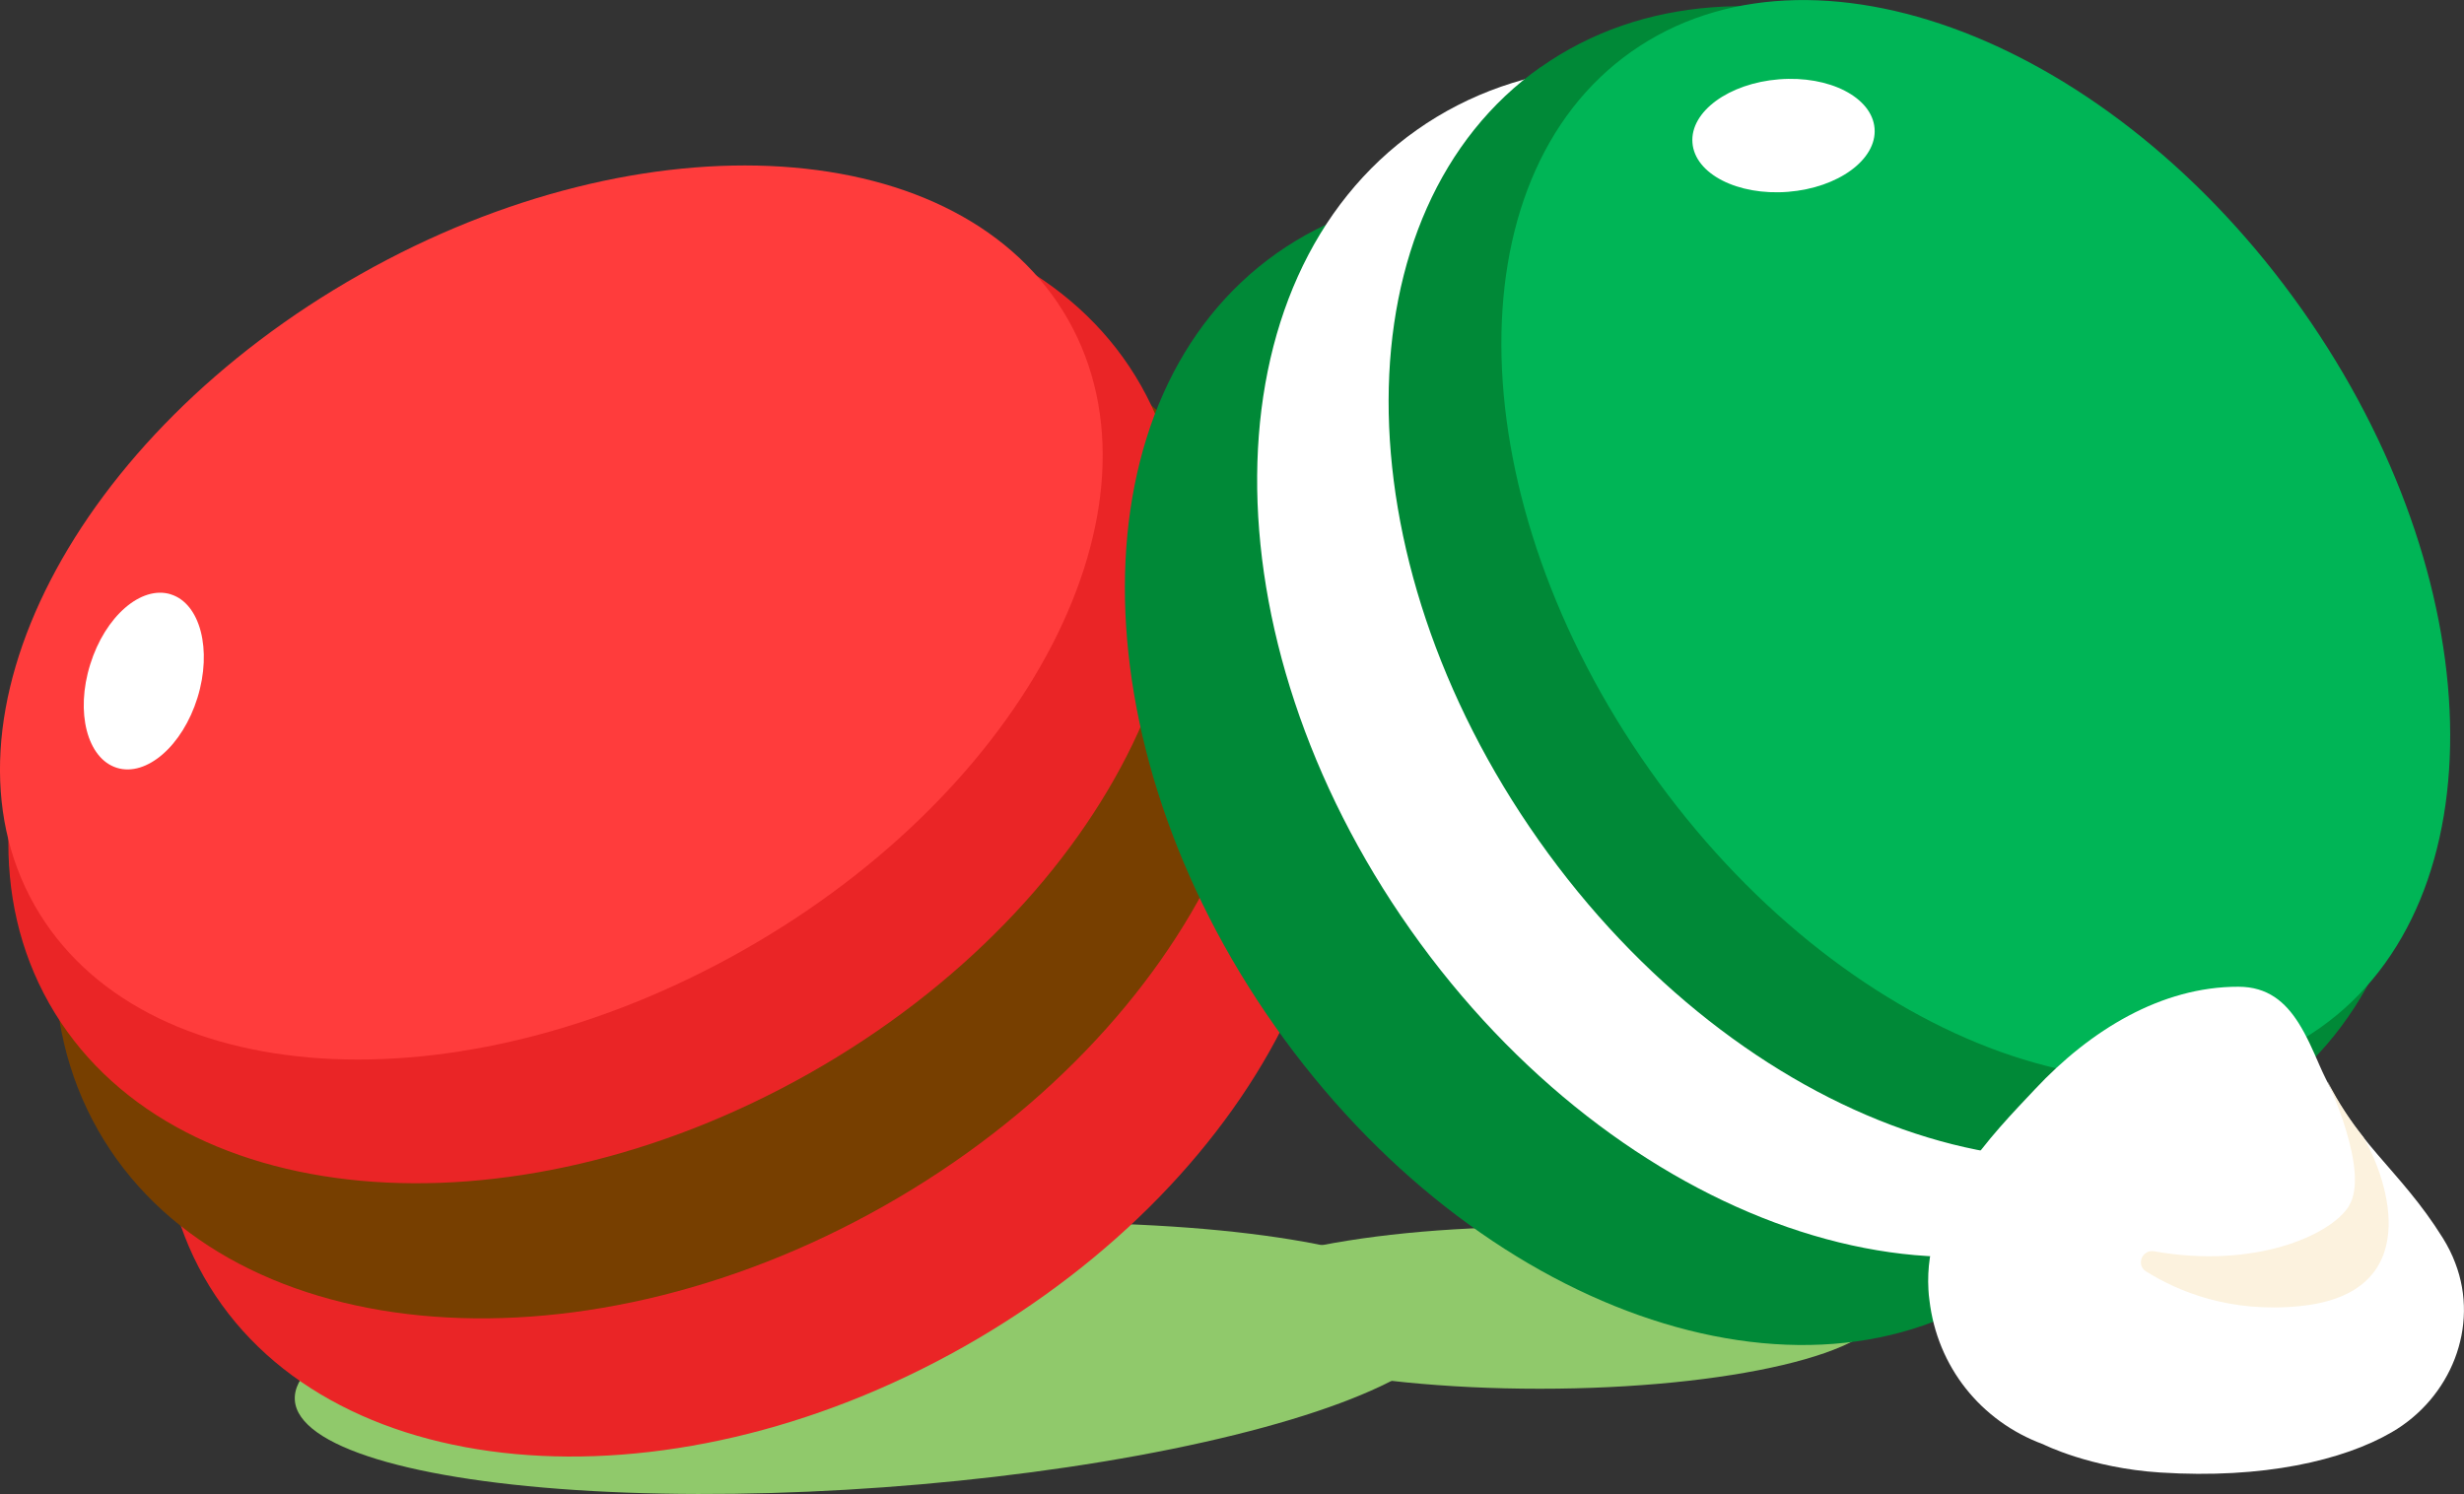
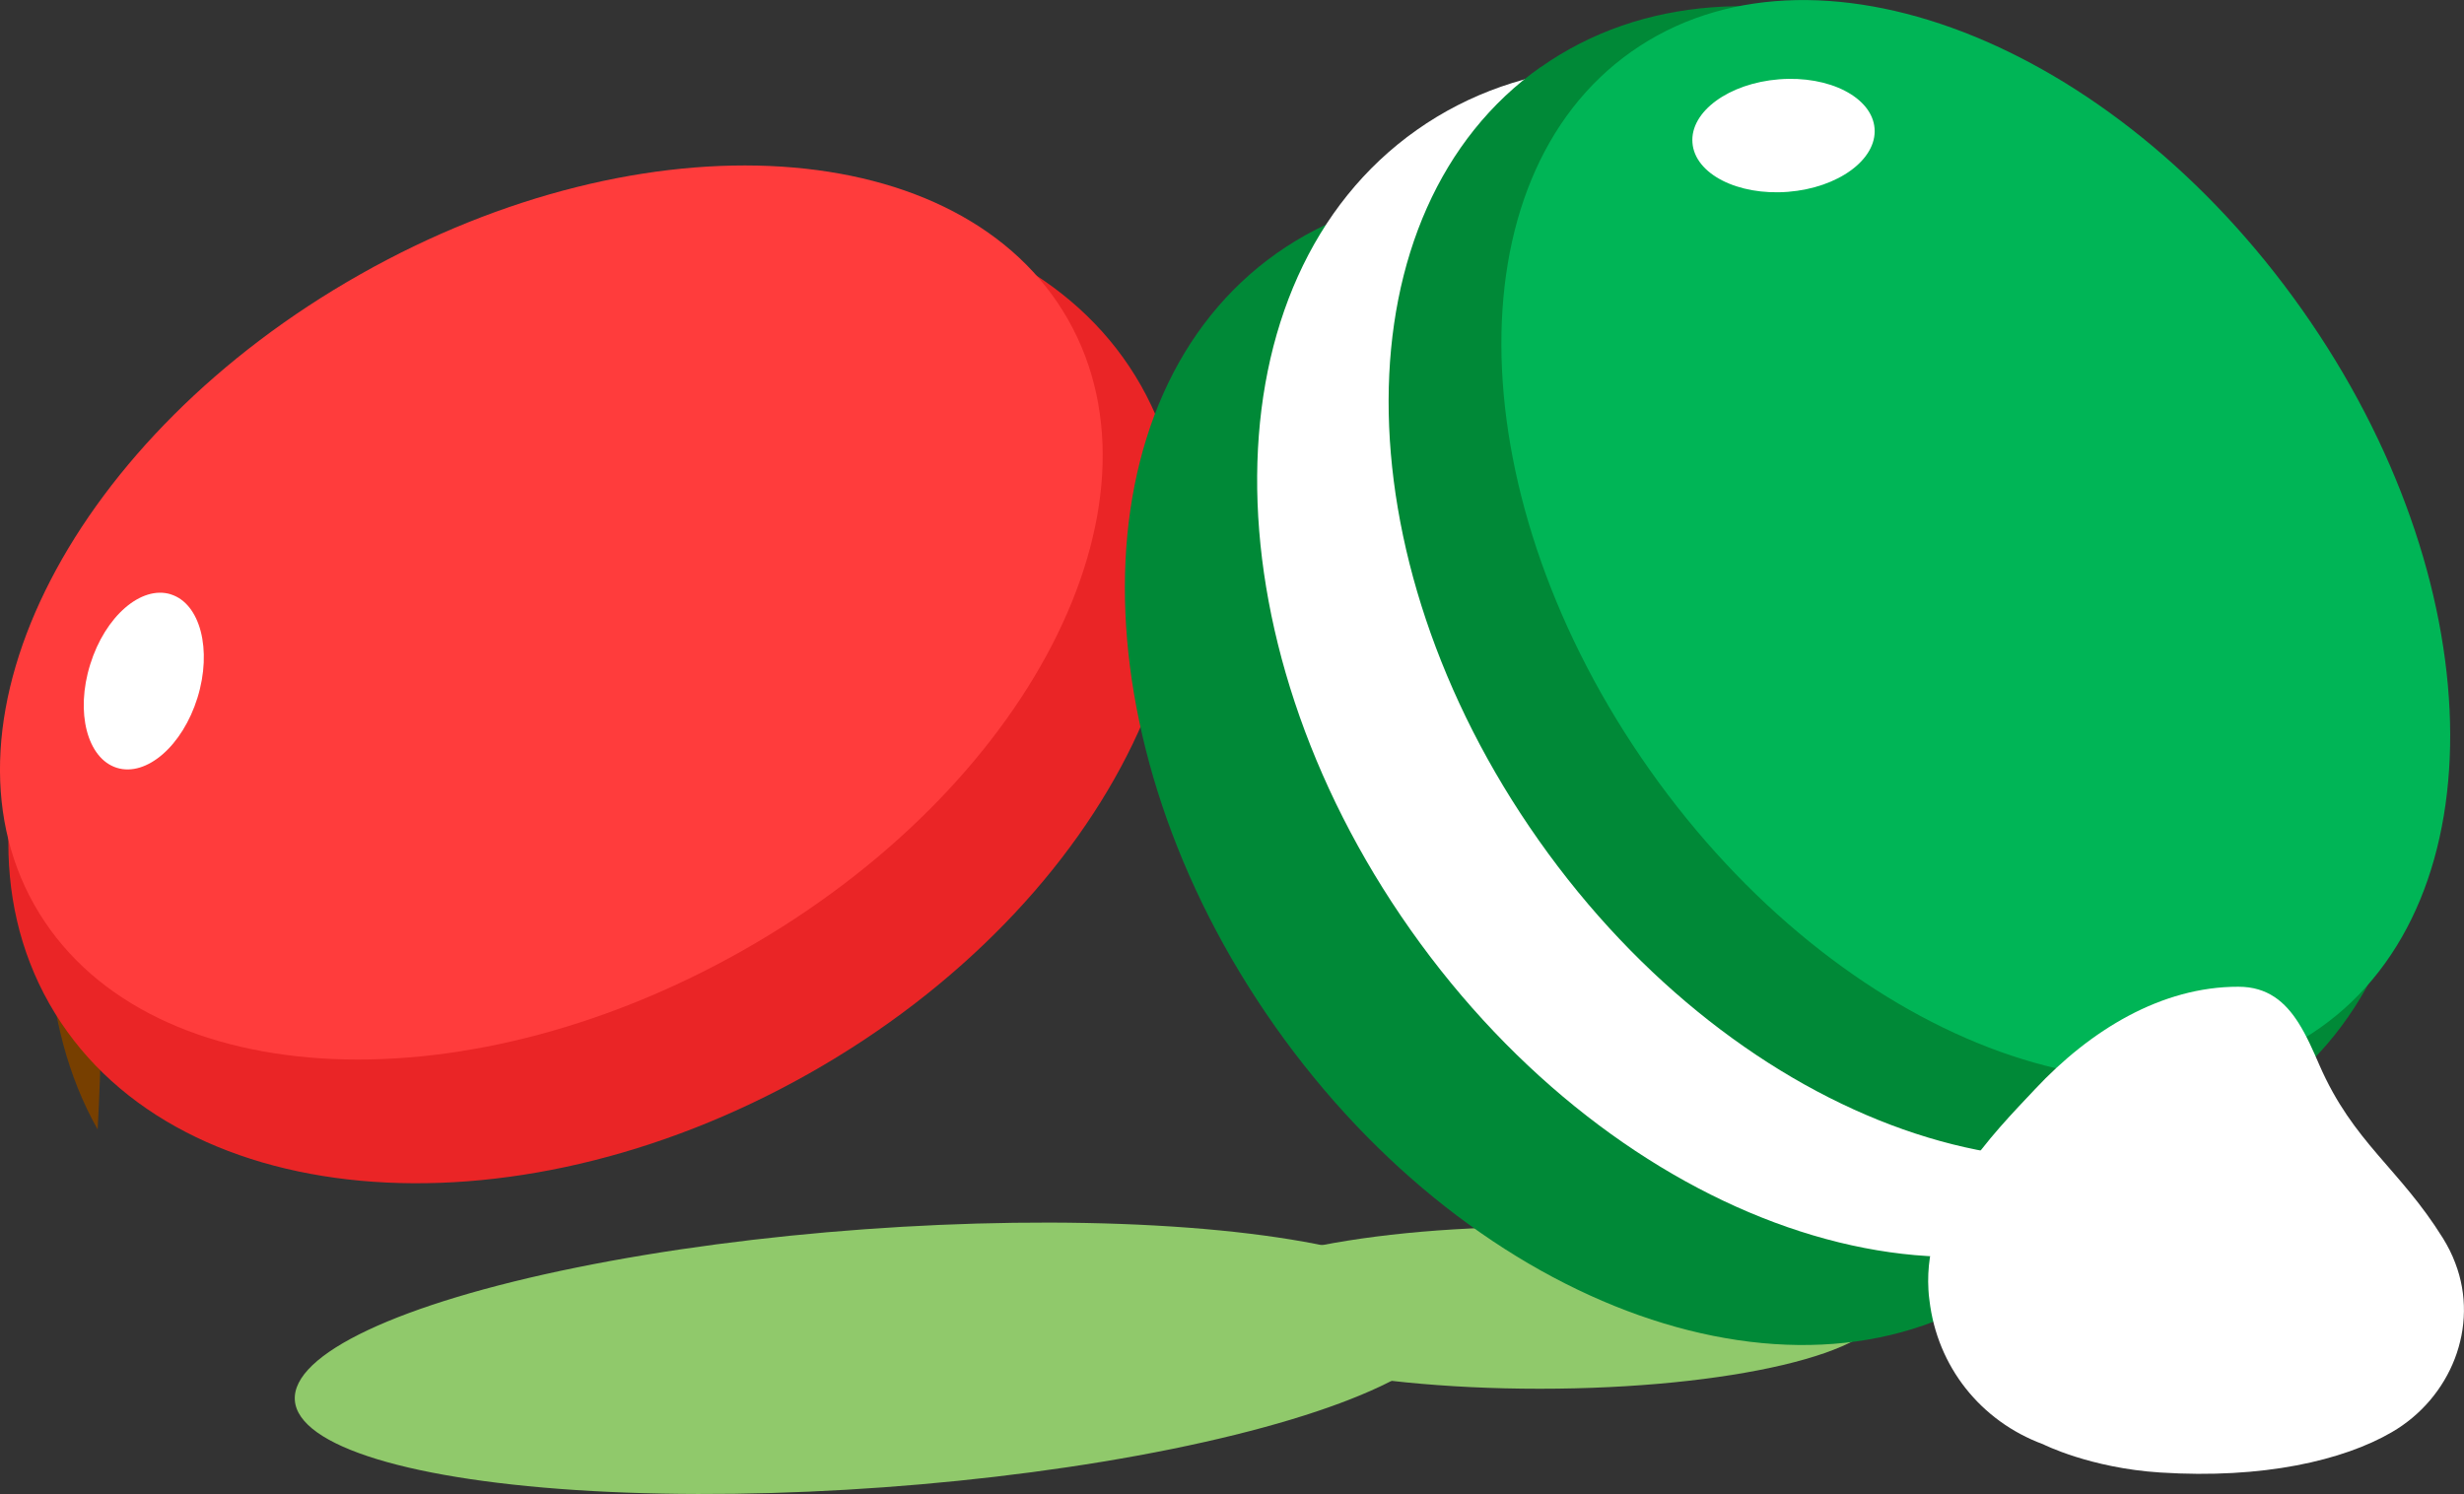
<svg xmlns="http://www.w3.org/2000/svg" id="_레이어_2" data-name="레이어 2" viewBox="0 0 149.11 90.42">
  <rect x="0" y="0" width="149.11" height="90.42" fill="#333333" stroke="none" />
  <defs>
    <style>
      .cls-1 {
        fill: #fcf2de;
      }

      .cls-2 {
        fill: #773f00;
      }

      .cls-3 {
        fill: #90c96b;
      }

      .cls-4 {
        fill: #ea2526;
      }

      .cls-5 {
        fill: #fff;
      }

      .cls-6 {
        fill: #ff3c3c;
      }

      .cls-7 {
        fill: #00b556;
      }

      .cls-8 {
        fill: #008937;
      }
    </style>
  </defs>
  <g id="Layer_1" data-name="Layer 1">
    <g>
      <ellipse class="cls-3" cx="52.89" cy="82.21" rx="35.14" ry="7.83" transform="translate(-5.81 4.04) rotate(-4.15)" />
      <g>
-         <path class="cls-4" d="M12.33,77.26c7.17,12.67,27.76,14.56,46.01,4.24,18.25-10.32,27.23-28.96,20.07-41.62-7.16-12.66-27.77-14.56-46.01-4.24-18.25,10.32-27.23,28.96-20.07,41.62Z" />
-         <path class="cls-2" d="M5.91,68.36c7.47,13.2,28.77,15.27,47.58,4.63,18.81-10.64,28.01-29.97,20.54-43.17-7.47-13.2-28.77-15.27-47.59-4.63C7.64,35.83-1.56,55.16,5.91,68.36Z" />
+         <path class="cls-2" d="M5.91,68.36C7.64,35.83-1.56,55.16,5.91,68.36Z" />
        <path class="cls-4" d="M2.97,60.72c7.17,12.67,27.76,14.56,46.01,4.24,18.25-10.32,27.23-28.96,20.07-41.62-7.16-12.66-27.77-14.56-46.01-4.24C4.79,29.42-4.19,48.05,2.97,60.72Z" />
        <path class="cls-6" d="M2.08,54.77c6.39,11.3,25.58,12.54,42.86,2.76,17.28-9.77,26.1-26.86,19.71-38.16-6.39-11.3-25.58-12.54-42.86-2.76C4.51,26.38-4.31,43.47,2.08,54.77Z" />
      </g>
      <path class="cls-5" d="M10.33,35.97c1.79.55,2.52,3.36,1.62,6.26-.9,2.9-3.08,4.8-4.88,4.24-1.79-.56-2.52-3.36-1.61-6.26.9-2.9,3.08-4.8,4.88-4.24Z" />
    </g>
    <g>
      <ellipse class="cls-3" cx="93.18" cy="79.15" rx="20.79" ry="4.9" />
      <g>
        <path class="cls-8" d="M77.27,15.32c-12.22,8.62-12.27,29.57-.11,46.8,12.16,17.23,31.91,24.21,44.13,15.59,12.22-8.62,12.26-29.57.11-46.8-12.15-17.23-31.91-24.2-44.13-15.59Z" />
        <path class="cls-5" d="M85.73,7.87c-12.73,8.98-12.89,30.66-.36,48.42,12.53,17.76,33.01,24.88,45.74,15.89,12.74-8.98,12.89-30.66.36-48.42C118.94,6,98.46-1.11,85.73,7.87Z" />
        <path class="cls-8" d="M93.23,4.06c-12.22,8.62-12.27,29.57-.11,46.8,12.15,17.23,31.91,24.21,44.13,15.59,12.21-8.62,12.27-29.57.11-46.8-12.16-17.23-31.91-24.2-44.13-15.58Z" />
        <path class="cls-7" d="M98.72,3.13c-10.9,7.69-10.41,27.15,1.11,43.46,11.51,16.31,29.68,23.3,40.58,15.61,10.9-7.69,10.41-27.15-1.1-43.46C127.79,2.42,109.63-4.56,98.72,3.13Z" />
      </g>
      <path class="cls-5" d="M113.44,7.77c.15,1.88-2.2,3.6-5.24,3.84-3.05.24-5.64-1.09-5.78-2.97-.15-1.88,2.2-3.6,5.24-3.84,3.04-.24,5.63,1.09,5.78,2.97Z" />
    </g>
    <g>
      <path class="cls-5" d="M147.83,74.93c-2.64-4.24-5.42-5.77-7.47-10.47-.39-.9-.78-1.79-1.27-2.56-.8-1.26-1.86-2.18-3.63-2.18-4.66-.01-8.97,2.63-12.31,6.2-2.56,2.73-6.76,6.89-6.45,12.14.01.21.03.42.06.63.47,4.01,3.09,7.32,6.88,8.72,0,0,2.84,1.44,7.09,1.71,6.21.4,11.07-.73,14.01-2.44,3.57-2.07,5.32-6.39,3.84-10.24-.19-.51-.44-1.01-.75-1.51Z" />
-       <path class="cls-1" d="M142.15,72.99c-1.11,1.78-5.74,3.82-11.79,2.74-.72-.13-1.12.83-.49,1.22,1.97,1.23,5.1,2.52,9.3,2.1,7.6-.76,5.39-7.58,3.85-10.23h0c-.76-.96-1.49-2.04-2.15-3.34v.03s2.56,5.41,1.28,7.46Z" />
    </g>
  </g>
</svg>